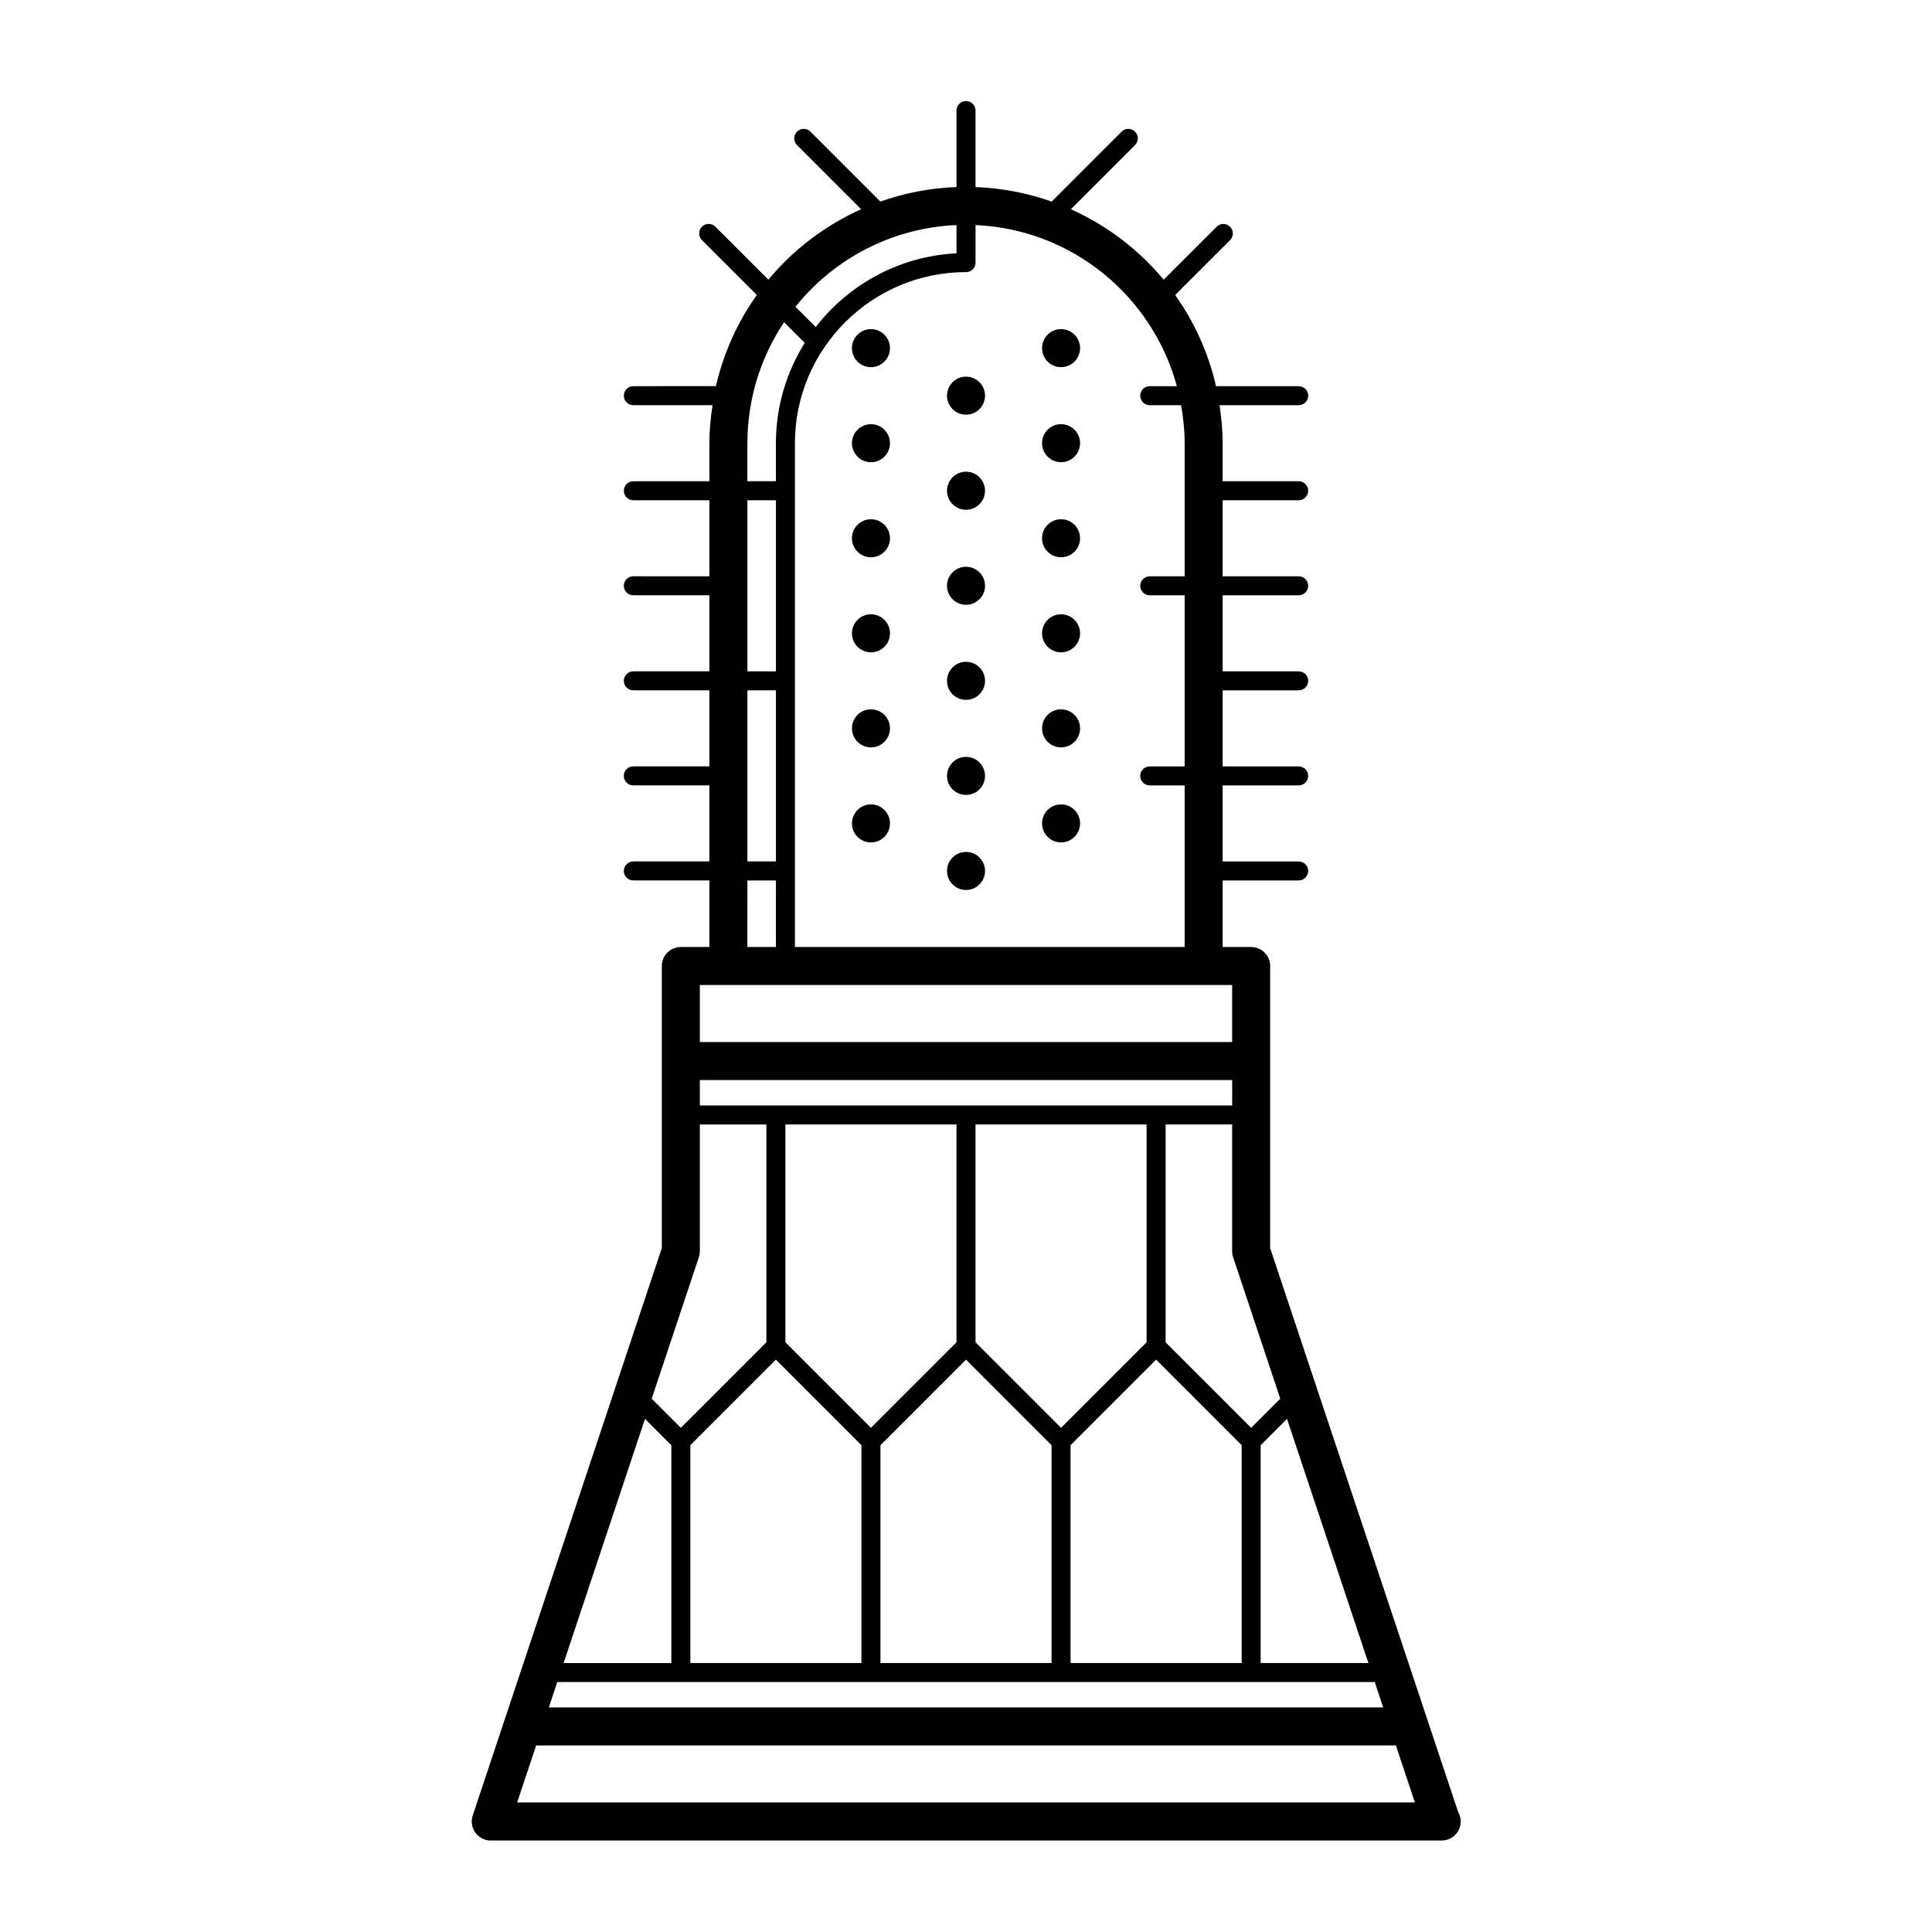
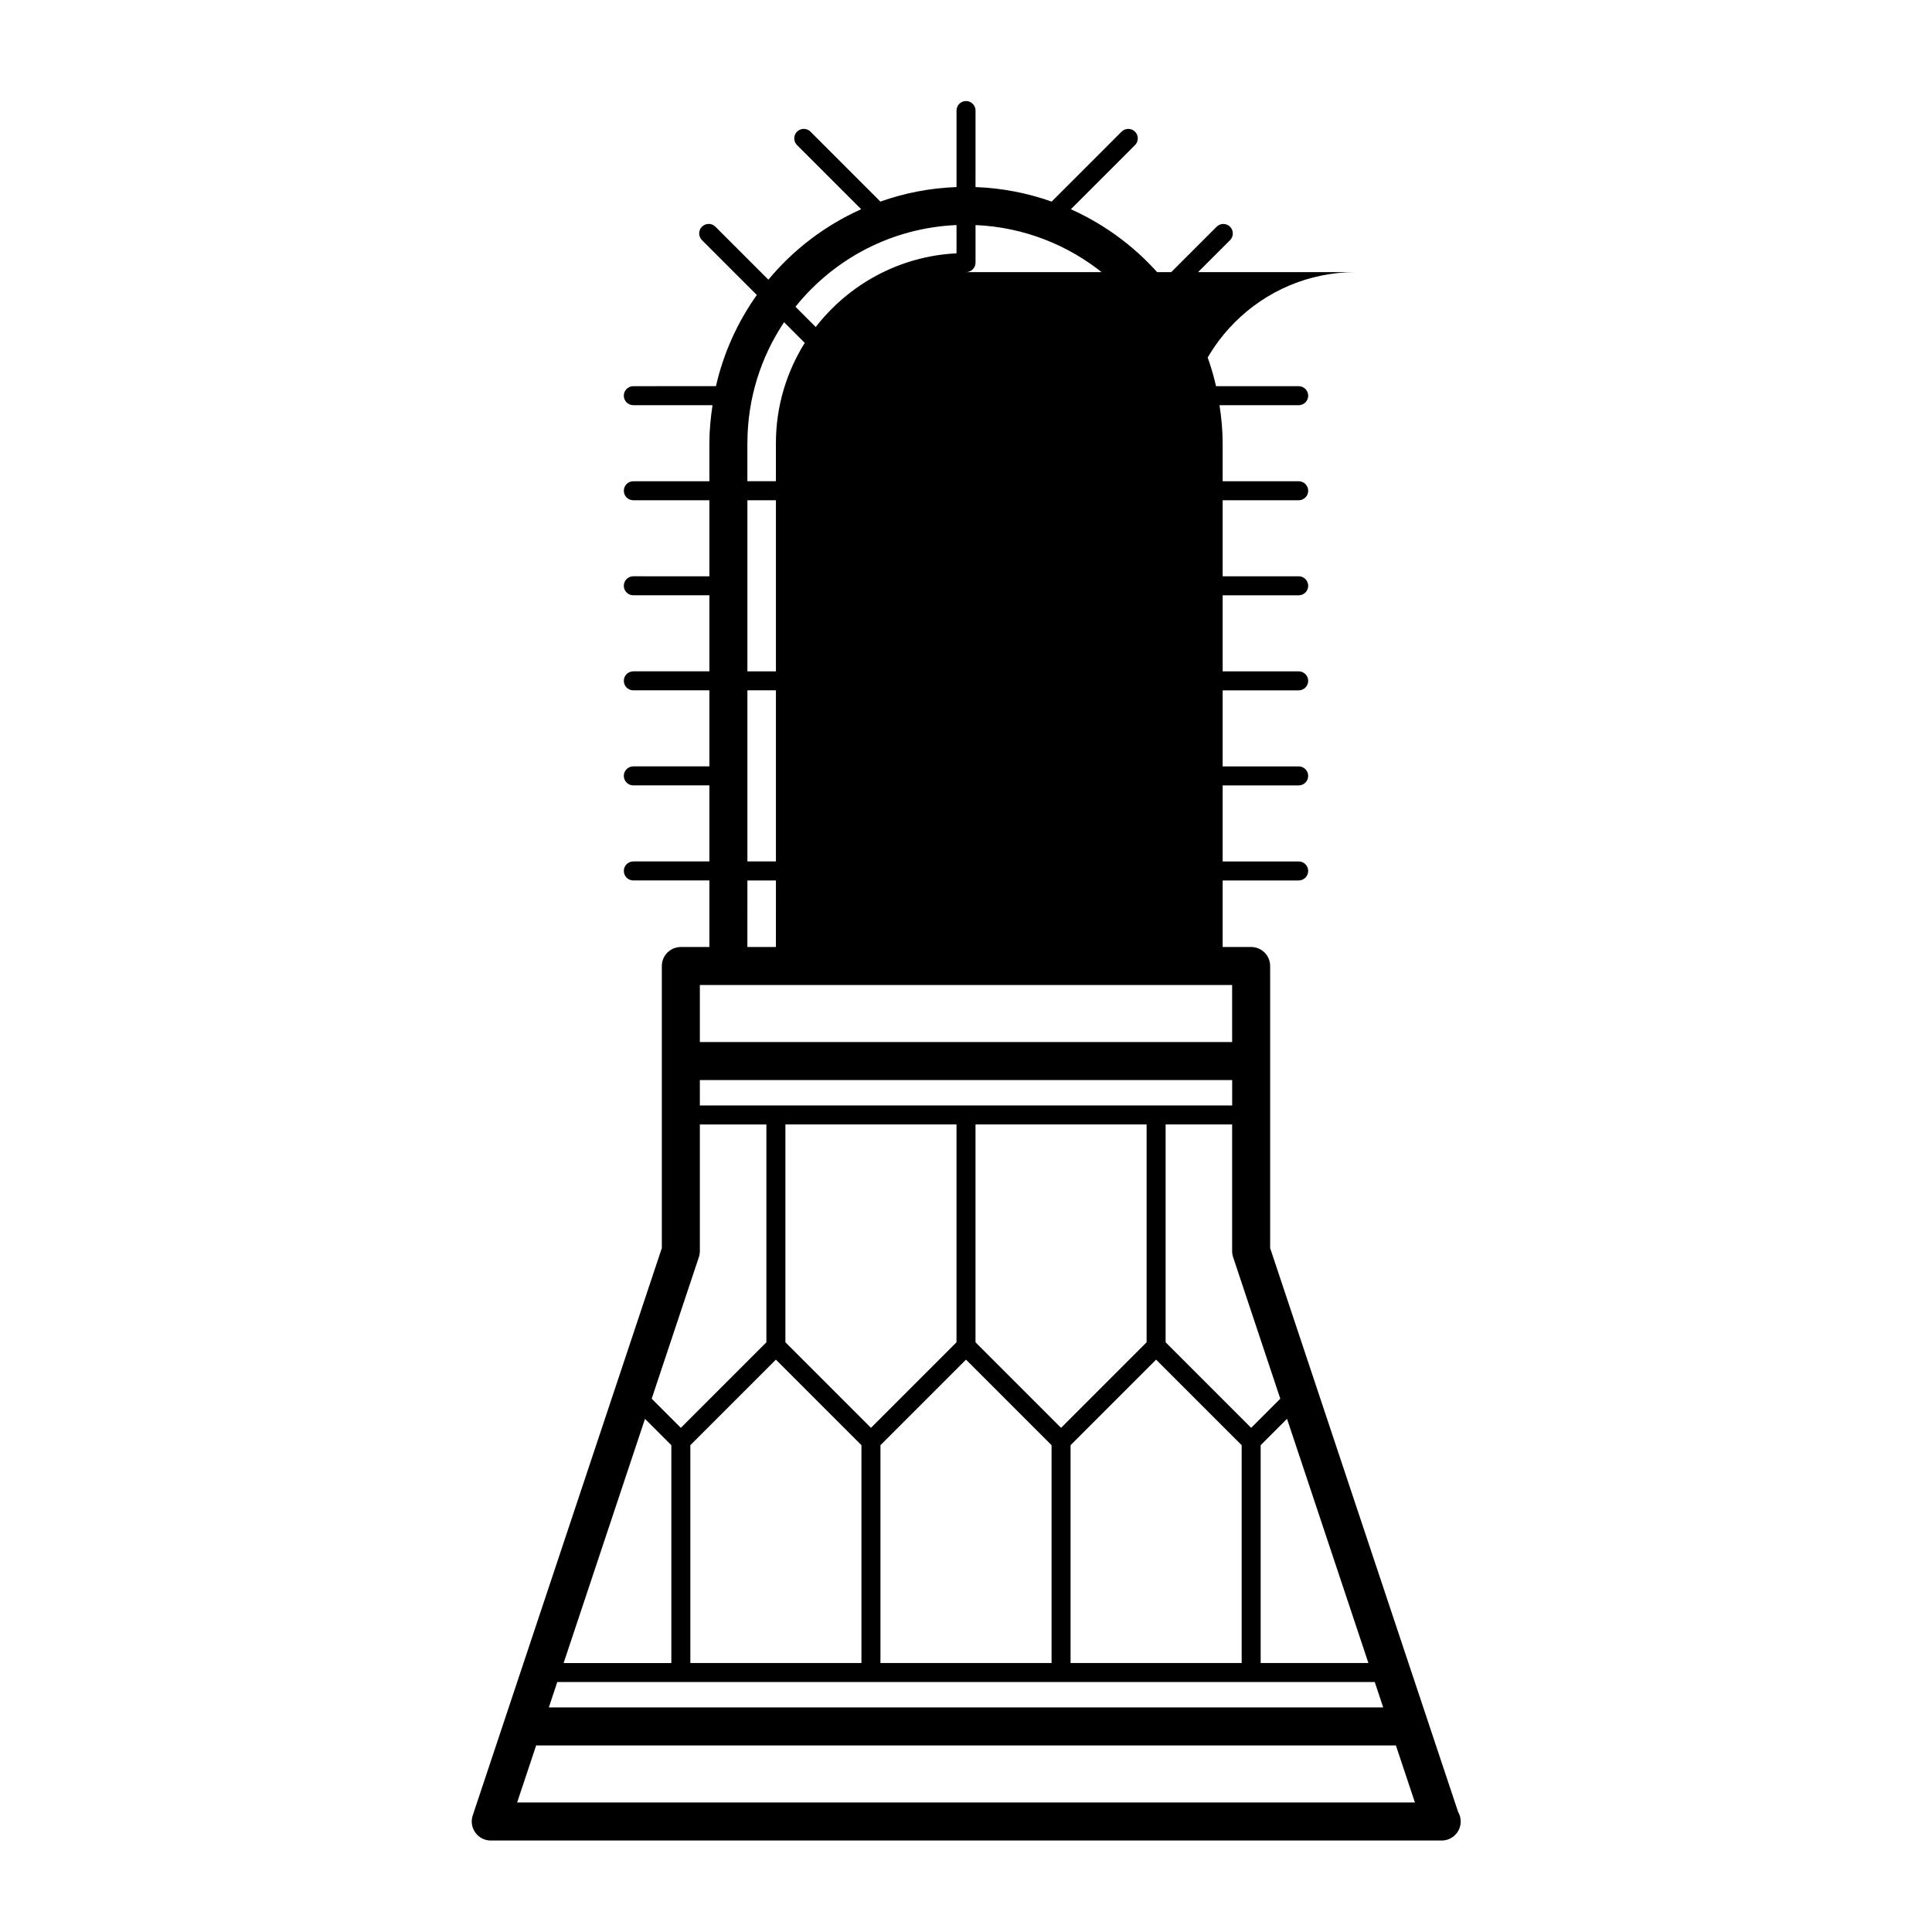
<svg xmlns="http://www.w3.org/2000/svg" fill="#000000" width="800px" height="800px" version="1.1" viewBox="144 144 512 512">
-   <path d="m425.19 291.68c2.785 0 5.039-2.258 5.039-5.039s-2.254-5.039-5.039-5.039-5.039 2.258-5.039 5.039c0.004 2.781 2.254 5.039 5.039 5.039zm0 25.191c2.785 0 5.039-2.258 5.039-5.039s-2.254-5.039-5.039-5.039-5.039 2.258-5.039 5.039c0.004 2.781 2.254 5.039 5.039 5.039zm0-50.383c2.785 0 5.039-2.258 5.039-5.039s-2.254-5.039-5.039-5.039-5.039 2.258-5.039 5.039c0.004 2.781 2.254 5.039 5.039 5.039zm105.24 357.73-49.828-149.46v-74.754c0-2.781-2.254-5.039-5.039-5.039h-7.547v-17.633h20.148c1.391 0 2.519-1.129 2.519-2.519s-1.129-2.519-2.519-2.519h-20.148v-20.152h20.148c1.391 0 2.519-1.129 2.519-2.519 0-1.391-1.129-2.519-2.519-2.519h-20.148v-20.152h20.148c1.391 0 2.519-1.129 2.519-2.519s-1.129-2.519-2.519-2.519h-20.148v-20.152h20.148c1.391 0 2.519-1.129 2.519-2.519s-1.129-2.519-2.519-2.519h-20.148v-20.152l20.148 0.004c1.391 0 2.519-1.129 2.519-2.519s-1.129-2.519-2.519-2.519h-20.148v-10.078c0-3.43-0.336-6.781-0.832-10.078l20.98 0.004c1.391 0 2.519-1.129 2.519-2.519s-1.129-2.519-2.519-2.519h-21.902c-2.012-8.832-5.742-17-10.832-24.156l14.547-14.539c0.984-0.984 0.984-2.578 0-3.562-0.984-0.984-2.578-0.984-3.562 0l-14.035 14.035c-6.609-7.977-15.023-14.375-24.586-18.676l16.992-16.992c0.984-0.984 0.984-2.578 0-3.562-0.984-0.984-2.578-0.984-3.562 0l-18.531 18.531c-6.352-2.258-13.121-3.586-20.172-3.848l0.004-20.281c0-1.391-1.129-2.519-2.519-2.519s-2.519 1.129-2.519 2.519v20.277c-7.055 0.262-13.82 1.586-20.172 3.848l-18.531-18.531c-0.984-0.984-2.578-0.984-3.562 0s-0.984 2.578 0 3.562l16.992 16.992c-9.559 4.301-17.973 10.699-24.582 18.676l-14.043-14.043c-0.984-0.984-2.578-0.984-3.562 0-0.984 0.984-0.984 2.578 0 3.562l14.539 14.539c-5.09 7.16-8.816 15.324-10.832 24.156l-21.898 0.008c-1.391 0-2.519 1.129-2.519 2.519 0 1.391 1.129 2.519 2.519 2.519h20.988c-0.492 3.293-0.832 6.644-0.832 10.078v10.078h-20.152c-1.391 0-2.519 1.129-2.519 2.519s1.129 2.519 2.519 2.519h20.152v20.152l-20.156-0.008c-1.391 0-2.519 1.129-2.519 2.519s1.129 2.519 2.519 2.519h20.156v20.152h-20.152c-1.391 0-2.519 1.129-2.519 2.519s1.129 2.519 2.519 2.519h20.152v20.152h-20.156c-1.391 0-2.519 1.129-2.519 2.519s1.129 2.519 2.519 2.519h20.156v20.152h-20.152c-1.391 0-2.519 1.129-2.519 2.519 0 1.391 1.129 2.519 2.519 2.519h20.152v17.637h-7.562c-2.781 0-5.039 2.258-5.039 5.039v74.754l-50.117 150.37c-0.516 1.535-0.25 3.231 0.695 4.539 0.949 1.309 2.465 2.09 4.082 2.09h251.91c0.035 0 0.074 0.004 0.102 0 2.785 0 5.039-2.254 5.039-5.039-0.004-0.906-0.242-1.758-0.664-2.492zm-23.789-39.5h-28.551v-57.727l6.984-6.984zm-23.352-70.047-7.719 7.719-22.672-22.672v-57.727h17.629v33.578c0 0.539 0.09 1.078 0.262 1.594zm-131.15-14.953v-57.727h45.344v57.727l-22.672 22.672zm20.152 27.273v57.727h-45.344v-57.727l22.672-22.672zm5.039 0 22.672-22.672 22.672 22.672v57.727h-45.344zm25.188-27.273v-57.727h45.344v57.727l-22.672 22.672zm25.191 27.273 22.672-22.672 22.672 22.672v57.727h-45.344zm-27.703-310.88c1.391 0 2.519-1.129 2.519-2.519v-9.949c25.594 1.109 46.891 18.852 53.348 42.699h-7.18c-1.391 0-2.519 1.129-2.519 2.519s1.129 2.519 2.519 2.519h8.312c0.574 3.281 0.938 6.637 0.938 10.078v35.266h-9.25c-1.391 0-2.519 1.129-2.519 2.519 0 1.391 1.129 2.519 2.519 2.519h9.25v45.344h-9.25c-1.391 0-2.519 1.129-2.519 2.519s1.129 2.519 2.519 2.519h9.25v42.816h-103.28v-133.51c0-24.996 20.344-45.34 45.344-45.34zm-2.519-12.469v7.492c-15.16 0.75-28.562 8.246-37.309 19.527l-5.371-5.371c10.141-12.637 25.438-20.906 42.68-21.648zm-55.418 57.809c0-11.848 3.586-22.871 9.719-32.062l5.477 5.477c-4.82 7.723-7.644 16.82-7.644 26.582v10.078h-7.559v-10.074zm0 15.117h7.559v45.344h-7.559zm0 50.379h7.559v45.344h-7.559zm0 50.383h7.559l-0.004 17.633h-7.559zm-12.602 27.707h7.551 0.012 125.95 0.016 7.531v15.113l-141.06 0.004zm0 25.191h141.07v6.727h-141.07zm-0.262 46.934c0.172-0.512 0.262-1.051 0.262-1.59v-33.578h17.633v57.727l-22.672 22.672-7.723-7.723zm-14.277 42.848 6.984 6.988v57.727h-28.551zm-23.25 69.75h216.65l2.234 6.727h-221.12zm-10.637 31.918 5.039-15.113h227.85l5.039 15.113zm144.15-380.38c2.785 0 5.039-2.258 5.039-5.039s-2.254-5.039-5.039-5.039-5.039 2.258-5.039 5.039c0.004 2.785 2.254 5.039 5.039 5.039zm0 100.76c2.785 0 5.039-2.258 5.039-5.039s-2.254-5.039-5.039-5.039-5.039 2.258-5.039 5.039c0.004 2.785 2.254 5.039 5.039 5.039zm-50.379 0c2.785 0 5.039-2.258 5.039-5.039s-2.254-5.039-5.039-5.039-5.039 2.258-5.039 5.039c0 2.785 2.254 5.039 5.039 5.039zm0-75.57c2.785 0 5.039-2.258 5.039-5.039s-2.254-5.039-5.039-5.039-5.039 2.258-5.039 5.039 2.254 5.039 5.039 5.039zm50.379 100.76c2.785 0 5.039-2.258 5.039-5.039s-2.254-5.039-5.039-5.039-5.039 2.258-5.039 5.039c0.004 2.781 2.254 5.039 5.039 5.039zm-50.379-125.95c2.785 0 5.039-2.258 5.039-5.039s-2.254-5.039-5.039-5.039-5.039 2.258-5.039 5.039c0 2.785 2.254 5.039 5.039 5.039zm0 75.574c2.785 0 5.039-2.258 5.039-5.039s-2.254-5.039-5.039-5.039-5.039 2.258-5.039 5.039 2.254 5.039 5.039 5.039zm25.191 62.977c2.785 0 5.039-2.258 5.039-5.039s-2.254-5.039-5.039-5.039-5.039 2.258-5.039 5.039 2.25 5.039 5.039 5.039zm-25.191-12.598c2.785 0 5.039-2.258 5.039-5.039s-2.254-5.039-5.039-5.039-5.039 2.258-5.039 5.039 2.254 5.039 5.039 5.039zm0-75.57c2.785 0 5.039-2.258 5.039-5.039s-2.254-5.039-5.039-5.039-5.039 2.258-5.039 5.039 2.254 5.039 5.039 5.039zm25.191-12.594c2.785 0 5.039-2.258 5.039-5.039s-2.254-5.039-5.039-5.039-5.039 2.258-5.039 5.039 2.25 5.039 5.039 5.039zm0-25.191c2.785 0 5.039-2.258 5.039-5.039s-2.254-5.039-5.039-5.039-5.039 2.258-5.039 5.039 2.25 5.039 5.039 5.039zm0 100.76c2.785 0 5.039-2.258 5.039-5.039s-2.254-5.039-5.039-5.039-5.039 2.258-5.039 5.039 2.25 5.039 5.039 5.039zm0-50.383c2.785 0 5.039-2.258 5.039-5.039s-2.254-5.039-5.039-5.039-5.039 2.258-5.039 5.039c0 2.785 2.25 5.039 5.039 5.039zm0 25.191c2.785 0 5.039-2.258 5.039-5.039s-2.254-5.039-5.039-5.039-5.039 2.258-5.039 5.039 2.25 5.039 5.039 5.039z" />
+   <path d="m425.19 291.68c2.785 0 5.039-2.258 5.039-5.039s-2.254-5.039-5.039-5.039-5.039 2.258-5.039 5.039c0.004 2.781 2.254 5.039 5.039 5.039zm0 25.191c2.785 0 5.039-2.258 5.039-5.039s-2.254-5.039-5.039-5.039-5.039 2.258-5.039 5.039c0.004 2.781 2.254 5.039 5.039 5.039zm0-50.383c2.785 0 5.039-2.258 5.039-5.039s-2.254-5.039-5.039-5.039-5.039 2.258-5.039 5.039c0.004 2.781 2.254 5.039 5.039 5.039zm105.24 357.73-49.828-149.46v-74.754c0-2.781-2.254-5.039-5.039-5.039h-7.547v-17.633h20.148c1.391 0 2.519-1.129 2.519-2.519s-1.129-2.519-2.519-2.519h-20.148v-20.152h20.148c1.391 0 2.519-1.129 2.519-2.519 0-1.391-1.129-2.519-2.519-2.519h-20.148v-20.152h20.148c1.391 0 2.519-1.129 2.519-2.519s-1.129-2.519-2.519-2.519h-20.148v-20.152h20.148c1.391 0 2.519-1.129 2.519-2.519s-1.129-2.519-2.519-2.519h-20.148v-20.152l20.148 0.004c1.391 0 2.519-1.129 2.519-2.519s-1.129-2.519-2.519-2.519h-20.148v-10.078c0-3.43-0.336-6.781-0.832-10.078l20.98 0.004c1.391 0 2.519-1.129 2.519-2.519s-1.129-2.519-2.519-2.519h-21.902c-2.012-8.832-5.742-17-10.832-24.156l14.547-14.539c0.984-0.984 0.984-2.578 0-3.562-0.984-0.984-2.578-0.984-3.562 0l-14.035 14.035c-6.609-7.977-15.023-14.375-24.586-18.676l16.992-16.992c0.984-0.984 0.984-2.578 0-3.562-0.984-0.984-2.578-0.984-3.562 0l-18.531 18.531c-6.352-2.258-13.121-3.586-20.172-3.848l0.004-20.281c0-1.391-1.129-2.519-2.519-2.519s-2.519 1.129-2.519 2.519v20.277c-7.055 0.262-13.82 1.586-20.172 3.848l-18.531-18.531c-0.984-0.984-2.578-0.984-3.562 0s-0.984 2.578 0 3.562l16.992 16.992c-9.559 4.301-17.973 10.699-24.582 18.676l-14.043-14.043c-0.984-0.984-2.578-0.984-3.562 0-0.984 0.984-0.984 2.578 0 3.562l14.539 14.539c-5.09 7.16-8.816 15.324-10.832 24.156l-21.898 0.008c-1.391 0-2.519 1.129-2.519 2.519 0 1.391 1.129 2.519 2.519 2.519h20.988c-0.492 3.293-0.832 6.644-0.832 10.078v10.078h-20.152c-1.391 0-2.519 1.129-2.519 2.519s1.129 2.519 2.519 2.519h20.152v20.152l-20.156-0.008c-1.391 0-2.519 1.129-2.519 2.519s1.129 2.519 2.519 2.519h20.156v20.152h-20.152c-1.391 0-2.519 1.129-2.519 2.519s1.129 2.519 2.519 2.519h20.152v20.152h-20.156c-1.391 0-2.519 1.129-2.519 2.519s1.129 2.519 2.519 2.519h20.156v20.152h-20.152c-1.391 0-2.519 1.129-2.519 2.519 0 1.391 1.129 2.519 2.519 2.519h20.152v17.637h-7.562c-2.781 0-5.039 2.258-5.039 5.039v74.754l-50.117 150.37c-0.516 1.535-0.25 3.231 0.695 4.539 0.949 1.309 2.465 2.09 4.082 2.09h251.91c0.035 0 0.074 0.004 0.102 0 2.785 0 5.039-2.254 5.039-5.039-0.004-0.906-0.242-1.758-0.664-2.492zm-23.789-39.5h-28.551v-57.727l6.984-6.984zm-23.352-70.047-7.719 7.719-22.672-22.672v-57.727h17.629v33.578c0 0.539 0.09 1.078 0.262 1.594zm-131.15-14.953v-57.727h45.344v57.727l-22.672 22.672zm20.152 27.273v57.727h-45.344v-57.727l22.672-22.672zm5.039 0 22.672-22.672 22.672 22.672v57.727h-45.344zm25.188-27.273v-57.727h45.344v57.727l-22.672 22.672zm25.191 27.273 22.672-22.672 22.672 22.672v57.727h-45.344zm-27.703-310.88c1.391 0 2.519-1.129 2.519-2.519v-9.949c25.594 1.109 46.891 18.852 53.348 42.699h-7.18c-1.391 0-2.519 1.129-2.519 2.519s1.129 2.519 2.519 2.519h8.312c0.574 3.281 0.938 6.637 0.938 10.078v35.266h-9.25c-1.391 0-2.519 1.129-2.519 2.519 0 1.391 1.129 2.519 2.519 2.519h9.25v45.344h-9.25c-1.391 0-2.519 1.129-2.519 2.519s1.129 2.519 2.519 2.519h9.25v42.816v-133.51c0-24.996 20.344-45.34 45.344-45.34zm-2.519-12.469v7.492c-15.16 0.75-28.562 8.246-37.309 19.527l-5.371-5.371c10.141-12.637 25.438-20.906 42.68-21.648zm-55.418 57.809c0-11.848 3.586-22.871 9.719-32.062l5.477 5.477c-4.82 7.723-7.644 16.82-7.644 26.582v10.078h-7.559v-10.074zm0 15.117h7.559v45.344h-7.559zm0 50.379h7.559v45.344h-7.559zm0 50.383h7.559l-0.004 17.633h-7.559zm-12.602 27.707h7.551 0.012 125.95 0.016 7.531v15.113l-141.06 0.004zm0 25.191h141.07v6.727h-141.07zm-0.262 46.934c0.172-0.512 0.262-1.051 0.262-1.59v-33.578h17.633v57.727l-22.672 22.672-7.723-7.723zm-14.277 42.848 6.984 6.988v57.727h-28.551zm-23.25 69.75h216.65l2.234 6.727h-221.12zm-10.637 31.918 5.039-15.113h227.85l5.039 15.113zm144.15-380.38c2.785 0 5.039-2.258 5.039-5.039s-2.254-5.039-5.039-5.039-5.039 2.258-5.039 5.039c0.004 2.785 2.254 5.039 5.039 5.039zm0 100.76c2.785 0 5.039-2.258 5.039-5.039s-2.254-5.039-5.039-5.039-5.039 2.258-5.039 5.039c0.004 2.785 2.254 5.039 5.039 5.039zm-50.379 0c2.785 0 5.039-2.258 5.039-5.039s-2.254-5.039-5.039-5.039-5.039 2.258-5.039 5.039c0 2.785 2.254 5.039 5.039 5.039zm0-75.57c2.785 0 5.039-2.258 5.039-5.039s-2.254-5.039-5.039-5.039-5.039 2.258-5.039 5.039 2.254 5.039 5.039 5.039zm50.379 100.76c2.785 0 5.039-2.258 5.039-5.039s-2.254-5.039-5.039-5.039-5.039 2.258-5.039 5.039c0.004 2.781 2.254 5.039 5.039 5.039zm-50.379-125.95c2.785 0 5.039-2.258 5.039-5.039s-2.254-5.039-5.039-5.039-5.039 2.258-5.039 5.039c0 2.785 2.254 5.039 5.039 5.039zm0 75.574c2.785 0 5.039-2.258 5.039-5.039s-2.254-5.039-5.039-5.039-5.039 2.258-5.039 5.039 2.254 5.039 5.039 5.039zm25.191 62.977c2.785 0 5.039-2.258 5.039-5.039s-2.254-5.039-5.039-5.039-5.039 2.258-5.039 5.039 2.25 5.039 5.039 5.039zm-25.191-12.598c2.785 0 5.039-2.258 5.039-5.039s-2.254-5.039-5.039-5.039-5.039 2.258-5.039 5.039 2.254 5.039 5.039 5.039zm0-75.57c2.785 0 5.039-2.258 5.039-5.039s-2.254-5.039-5.039-5.039-5.039 2.258-5.039 5.039 2.254 5.039 5.039 5.039zm25.191-12.594c2.785 0 5.039-2.258 5.039-5.039s-2.254-5.039-5.039-5.039-5.039 2.258-5.039 5.039 2.25 5.039 5.039 5.039zm0-25.191c2.785 0 5.039-2.258 5.039-5.039s-2.254-5.039-5.039-5.039-5.039 2.258-5.039 5.039 2.25 5.039 5.039 5.039zm0 100.76c2.785 0 5.039-2.258 5.039-5.039s-2.254-5.039-5.039-5.039-5.039 2.258-5.039 5.039 2.25 5.039 5.039 5.039zm0-50.383c2.785 0 5.039-2.258 5.039-5.039s-2.254-5.039-5.039-5.039-5.039 2.258-5.039 5.039c0 2.785 2.25 5.039 5.039 5.039zm0 25.191c2.785 0 5.039-2.258 5.039-5.039s-2.254-5.039-5.039-5.039-5.039 2.258-5.039 5.039 2.25 5.039 5.039 5.039z" />
</svg>